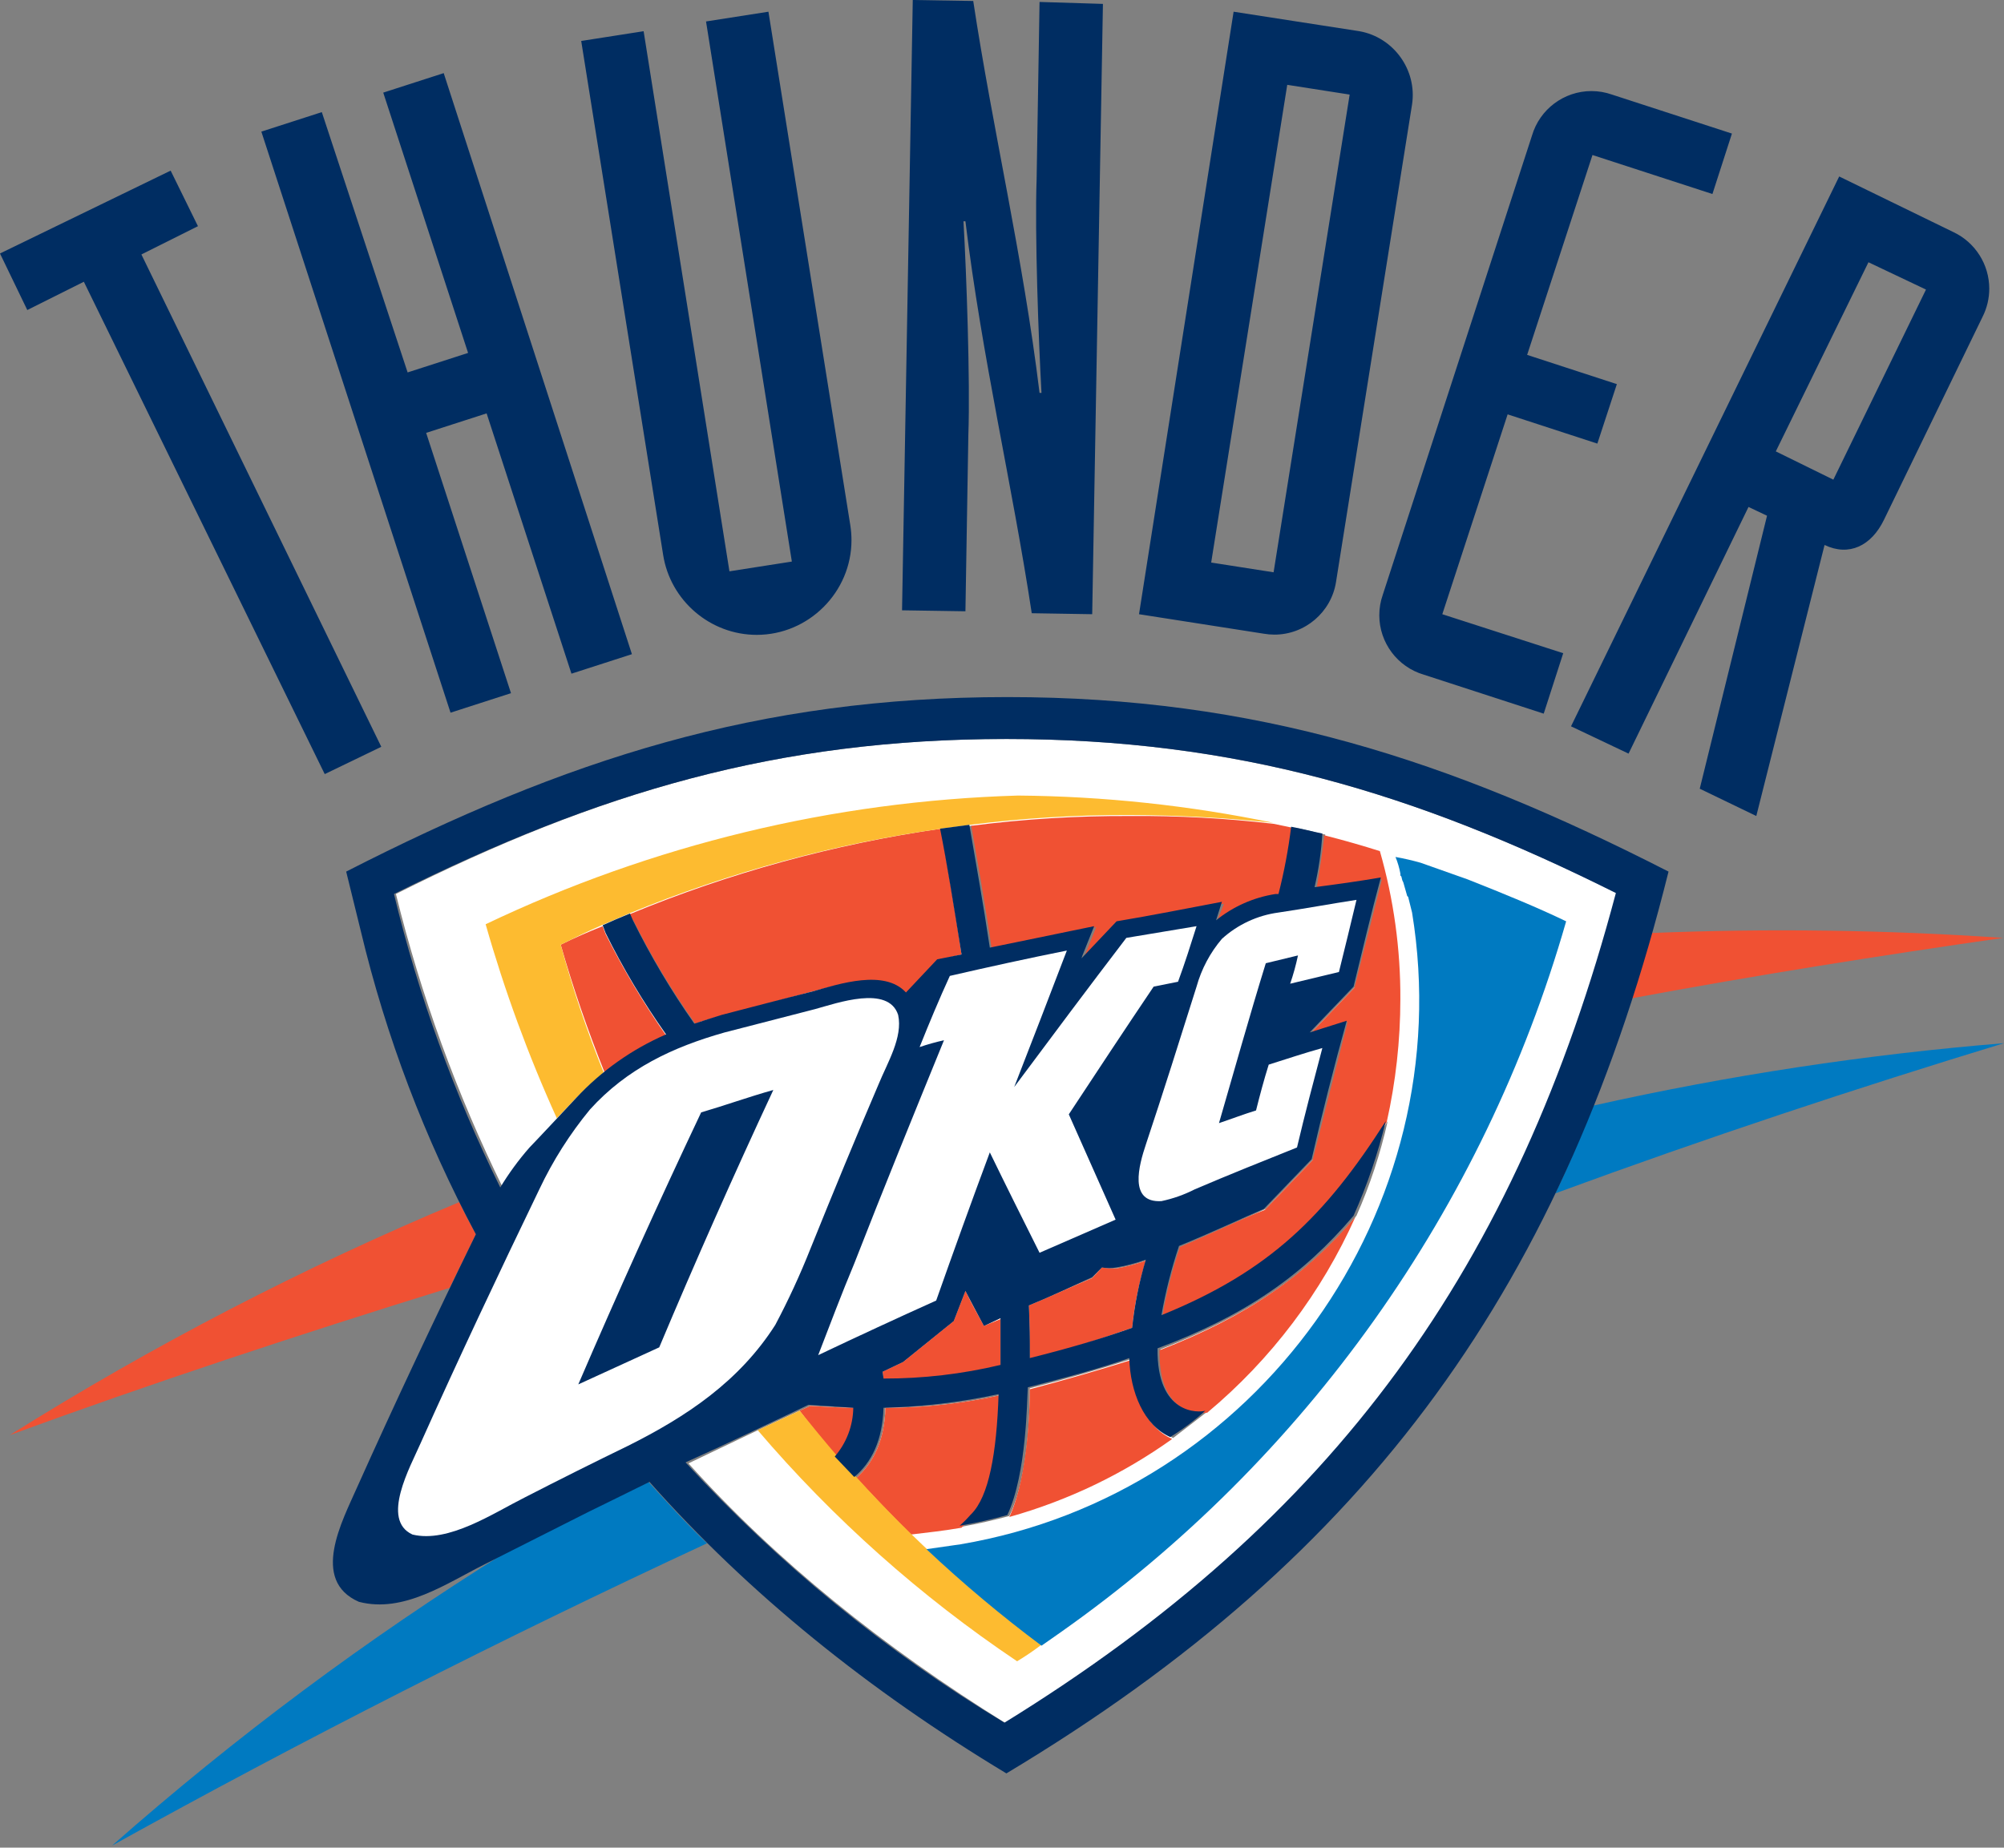
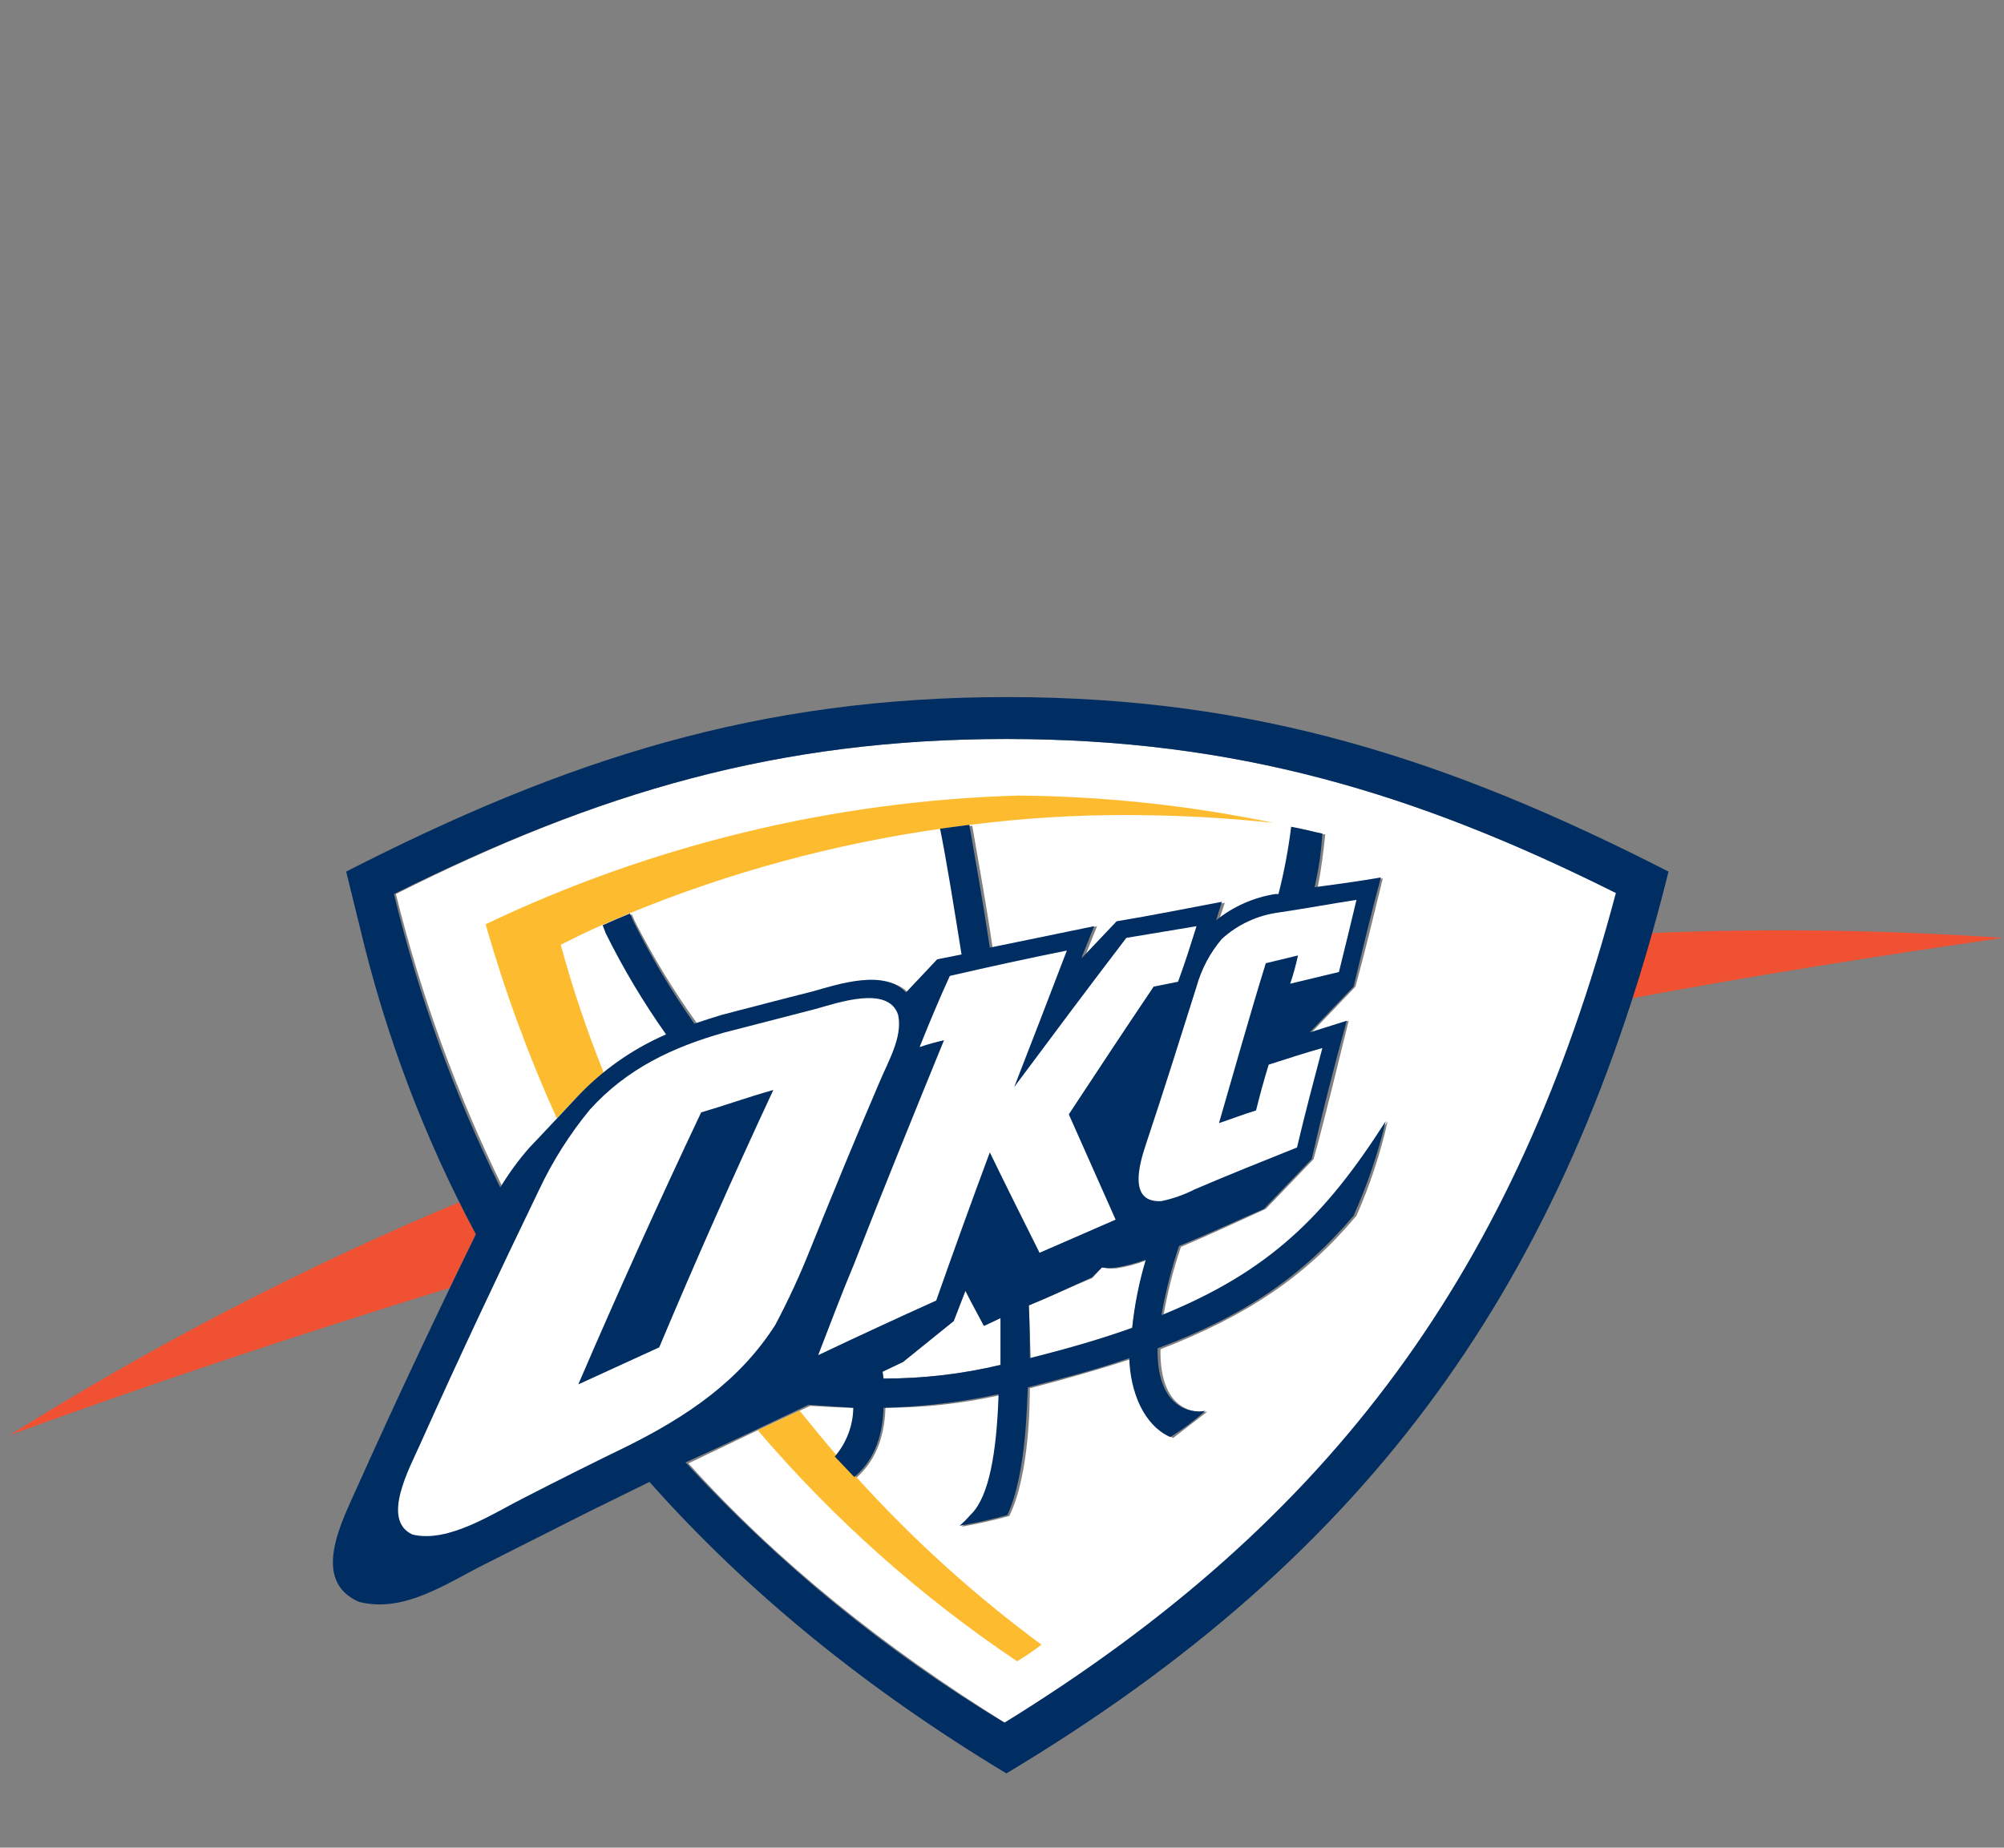
<svg xmlns="http://www.w3.org/2000/svg" clip-rule="evenodd" fill-rule="evenodd" width="270" height="249">
  <rect width="100%" height="100%" fill="#808080" stroke="none" />
-   <rect id="backgroundrect" width="100%" height="100%" x="0" y="0" fill="none" stroke="none" />
  <g class="currentLayer" style="">
    <title>Layer 1</title>
-     <path d="m43.752,104.322 l7.62,-3.679 l-32.321,-66.35 l7.62,-3.81 l-3.679,-7.489 l-22.993,11.168 l3.679,7.62 l7.62,-3.81 l32.453,66.35 zm16.949,-8.277 l8.146,-2.628 l-11.431,-35.08 l8.146,-2.628 l11.431,35.08 l8.146,-2.628 l-25.358,-78.307 l-8.146,2.628 l11.431,35.08 l-8.146,2.628 l-11.562,-35.08 l-8.146,2.628 zm42.832,-94.467 l-8.409,1.314 l11.562,72.788 l-8.409,1.314 l-11.562,-72.788 l-8.409,1.314 l11.036,69.241 c0.967,6.187 6.35,10.796 12.613,10.796 c7.003,0 12.766,-5.764 12.766,-12.766 c0,-0.66 -0.051,-1.319 -0.153,-1.971 l-11.036,-69.241 zm18,80.671 l8.54,0.131 l0.394,-23.781 c0.263,-7.226 -0.263,-21.942 -0.657,-28.774 h0.263 c2.234,18.394 6.307,35.474 8.934,52.817 l8.146,0.131 l1.445,-82.248 l-8.54,-0.263 l-0.394,23.912 c-0.263,7.226 0.263,21.81 0.657,28.774 h-0.263 c-2.234,-18.394 -6.307,-35.474 -8.934,-52.817 l-8.146,-0.131 l-1.445,82.248 zm31.927,0.526 l16.818,2.628 c0.473,0.082 0.951,0.123 1.431,0.123 c4.114,0 7.651,-3.023 8.292,-7.086 l10.248,-64.38 c0.685,-4.634 -2.483,-9.034 -7.095,-9.854 l-16.949,-2.628 zm19.971,-71.343 l8.409,1.314 l-10.248,64.38 l-8.409,-1.314 zm59.912,6.569 l-16.161,-5.255 c-0.889,-0.313 -1.825,-0.473 -2.768,-0.473 c-3.692,0 -6.965,2.449 -8.006,5.991 l-20.102,61.883 c-0.313,0.889 -0.473,1.825 -0.473,2.768 c0,3.692 2.449,6.965 5.991,8.006 l16.161,5.255 l2.628,-8.146 l-16.292,-5.255 l8.803,-26.934 l12.088,3.942 l2.628,-8.015 l-12.088,-3.942 l8.803,-26.934 l16.161,5.255 l2.628,-8.146 zm-21.679,79.883 l36.131,-74.102 l15.372,7.489 c2.953,1.386 4.847,4.368 4.847,7.63 c0,1.32 -0.31,2.622 -0.905,3.8 l-13.27,27.328 c-1.708,3.547 -4.73,4.993 -8.015,3.416 l-9.197,36.526 l-7.62,-3.679 l9.066,-36.788 l-2.496,-1.182 l-16.161,33.241 zm40.073,-62.54 l-12.482,25.489 l7.752,3.81 l12.482,-25.62 z" fill="#002d62" id="svg_1" class="" />
-     <path d="m15.109,248.717 c16.573,-14.622 34.327,-27.851 53.08,-39.547 l11.036,-5.518 c1.445,-0.657 4.467,-2.102 8.146,-3.942 c2.628,2.891 5.124,5.65 7.883,8.277 c-27.985,13.007 -54.788,26.672 -80.146,40.73 zm199.577,-99.723 c18.221,-4.08 36.704,-6.89 55.314,-8.409 c-19.839,6.044 -40.073,12.745 -60.438,20.234 c1.839,-3.81 3.416,-7.752 5.124,-11.825 z" fill="#007ac1" id="svg_2" class="" />
    <path d="m1.314,193.403 c19.296,-12.107 39.554,-22.609 60.569,-31.401 c0.657,1.445 1.445,2.891 2.234,4.336 l-3.547,7.226 c-20.365,6.307 -40.204,12.876 -59.255,19.839 zm221.124,-67.664 c15.81,-0.644 31.645,-0.424 47.431,0.657 c-16.423,2.365 -33.109,4.993 -50.058,8.146 c0.92,-2.891 1.839,-5.781 2.628,-8.803 z" fill="#f05133" id="svg_3" class="" />
    <path d="m135.591,99.592 c30.876,0 55.051,7.226 82.511,20.891 c-13.401,50.321 -37.971,84.35 -82.511,111.81 c-16.686,-10.38 -31.007,-21.942 -42.832,-35.08 c5.255,-2.496 11.168,-5.387 16.423,-7.752 c2.234,0.131 4.204,0.263 6.175,0.263 c0.011,2.447 -0.932,4.804 -2.628,6.569 c0.92,1.051 1.708,1.971 2.628,2.891 c2.365,-2.102 3.81,-5.124 3.942,-9.46 c5.215,-0.004 10.413,-0.578 15.504,-1.708 c-0.131,8.015 -1.314,13.796 -3.547,16.161 h-0.002 c-0.071,0 -0.129,0.058 -0.129,0.128 v0.003 c-0.489,0.52 -1.016,1.003 -1.577,1.445 c2.234,-0.394 4.467,-0.92 6.438,-1.445 c2.759,-5.65 2.759,-15.504 2.759,-17.212 c5.124,-1.314 9.591,-2.628 13.664,-3.942 c0.131,4.599 2.102,8.934 5.65,10.642 l4.599,-3.547 c-0.92,0.131 -6.438,0.526 -6.307,-8.409 c11.825,-4.599 19.577,-9.854 26.409,-18 c1.812,-4.101 3.22,-8.369 4.204,-12.745 c-8.146,12.876 -15.504,20.365 -30.219,26.277 c0.54,-3.168 1.33,-6.287 2.365,-9.328 c4.336,-1.839 8.803,-3.942 11.431,-5.124 l6.438,-6.701 c1.708,-6.175 3.153,-12.35 4.73,-18.657 l-4.993,1.577 l5.912,-6.175 c1.314,-4.861 2.496,-9.723 3.679,-14.584 l-8.803,1.314 c0.526,-2.496 0.788,-4.861 1.051,-7.226 c-1.445,-0.263 -2.891,-0.788 -4.336,-0.92 c-0.325,3.01 -0.852,5.995 -1.577,8.934 l-0.394,0.131 c-2.919,0.437 -5.678,1.613 -8.015,3.416 l0.788,-2.365 c-4.73,0.788 -9.46,1.708 -14.19,2.628 l-4.73,4.993 l0.131,-0.526 l1.577,-3.942 c-4.599,1.051 -9.328,1.971 -14.058,3.022 c-0.92,-6.307 -1.971,-11.956 -2.759,-16.555 l-3.942,0.394 c0.788,4.73 1.839,10.511 2.891,16.949 l-3.285,0.788 l-4.204,4.467 c-2.891,-3.153 -8.934,-1.182 -12.745,-0.263 l-12.219,3.285 c-1.204,0.272 -2.389,0.623 -3.547,1.051 c-3.155,-4.374 -5.966,-8.987 -8.409,-13.796 l-0.394,-0.92 c-1.182,0.526 -2.365,0.92 -3.679,1.577 l0.526,1.051 c2.338,4.743 5.016,9.309 8.015,13.664 c-4.541,1.975 -8.615,4.885 -11.956,8.54 c-3.342,3.655 -5.781,5.912 -6.438,6.701 c-1.43,1.677 -2.705,3.48 -3.81,5.387 c-6.229,-12.669 -11.074,-25.972 -14.453,-39.679 c27.197,-13.664 51.372,-20.891 82.248,-20.891 zm3.022,76.336 c2.891,-1.182 5.65,-2.496 8.54,-3.679 l1.314,-1.445 c0.651,0.109 1.312,0.153 1.971,0.131 c1.347,-0.214 2.667,-0.566 3.942,-1.051 c-0.852,2.968 -1.467,6 -1.839,9.066 c-3.942,1.445 -8.54,2.891 -13.664,4.204 l-0.263,-7.226 zm-19.708,8.934 l2.759,-1.314 l6.832,-5.518 l1.577,-4.073 c0.92,1.971 1.445,2.759 2.496,4.73 l2.234,-1.051 v6.307 c-5.165,1.233 -10.457,1.85 -15.766,1.839 l-0.131,-0.92 z" fill="#fff" id="svg_4" class="" />
-     <path d="m152.277,109.972 c6.453,-0.05 12.904,0.301 19.314,1.051 c4.837,0.964 9.619,2.191 14.321,3.679 c1.862,6.493 2.791,13.216 2.759,19.971 c-0.005,5.569 -0.622,11.121 -1.839,16.555 c-8.146,12.876 -15.635,20.234 -30.219,26.146 c0.54,-3.168 1.33,-6.287 2.365,-9.328 c4.336,-1.839 8.672,-3.942 11.431,-4.993 l6.438,-6.701 c1.577,-6.307 3.153,-12.482 4.73,-18.657 l-4.993,1.577 l5.912,-6.175 c1.182,-4.861 2.496,-9.723 3.679,-14.584 l-8.803,1.314 c0.394,-2.496 0.788,-4.861 1.051,-7.226 c-1.445,-0.394 -2.891,-0.788 -4.336,-1.051 c-0.325,3.054 -0.852,6.082 -1.577,9.066 l-0.394,0.131 c-2.991,0.318 -5.824,1.505 -8.146,3.416 l0.92,-2.365 c-4.861,0.788 -9.46,1.708 -14.321,2.628 l-4.599,4.861 l0.131,-0.394 l1.577,-3.942 l-14.058,3.022 c-0.92,-6.438 -1.971,-12.088 -2.759,-16.686 c7.101,-0.912 14.257,-1.351 21.416,-1.314 zm30.35,54 c-4.557,10.209 -11.389,19.243 -19.971,26.409 c-0.92,0.131 -6.569,0.526 -6.438,-8.409 c11.825,-4.599 19.577,-9.985 26.409,-18 zm-24.701,29.956 c-6.649,4.749 -14.074,8.305 -21.942,10.511 c2.628,-5.65 2.759,-15.504 2.759,-17.212 c4.993,-1.314 9.46,-2.628 13.664,-3.942 c0.131,4.599 1.971,9.066 5.518,10.642 zm-28.38,11.956 c-2.234,0.394 -4.599,0.657 -6.832,0.92 c-2.496,-2.496 -4.993,-5.124 -7.358,-7.62 c2.365,-2.102 3.81,-5.124 3.942,-9.46 c5.215,-0.004 10.413,-0.578 15.504,-1.708 c-0.131,8.015 -1.314,13.796 -3.547,16.161 h-0.002 c-0.071,0 -0.129,0.058 -0.129,0.128 v0.003 l-1.577,1.577 zm-16.818,-9.591 c-1.708,-1.971 -3.416,-4.073 -4.993,-6.175 l1.445,-0.657 c2.234,0.131 4.204,0.263 6.175,0.263 c-0.049,2.435 -0.984,4.772 -2.628,6.569 zm-31.27,-51.766 c-2.265,-5.632 -4.238,-11.377 -5.912,-17.212 c1.839,-0.92 3.679,-1.708 5.65,-2.496 l0.394,1.051 c2.382,4.745 5.105,9.312 8.146,13.664 c-2.989,1.25 -5.778,2.932 -8.277,4.993 zm3.285,-21.285 c13.479,-5.588 27.602,-9.473 42.044,-11.562 c0.788,4.73 1.839,10.511 2.759,16.949 l-3.285,0.788 l-4.073,4.467 c-3.022,-3.153 -9.066,-1.182 -12.745,-0.263 l-12.219,3.285 c-1.204,0.272 -2.389,0.623 -3.547,1.051 c-3.113,-4.377 -5.88,-8.989 -8.277,-13.796 l-0.657,-0.92 zm53.869,52.686 c2.891,-1.182 5.65,-2.496 8.54,-3.679 l1.314,-1.445 c0.651,0.109 1.312,0.153 1.971,0.131 c1.343,-0.23 2.663,-0.581 3.942,-1.051 c-0.915,2.953 -1.532,5.99 -1.839,9.066 c-4.073,1.445 -8.54,2.891 -13.796,4.204 c0,-2.496 0,-4.73 -0.131,-7.226 zm-19.708,8.934 l2.759,-1.314 l6.832,-5.518 l1.577,-4.073 c0.92,1.971 1.445,2.759 2.496,4.73 l2.234,-0.92 v6.307 c-5.176,1.168 -10.461,1.785 -15.766,1.839 l-0.131,-1.051 z" fill="#f05133" id="svg_5" class="" />
    <path d="m137.036,223.884 c-13.014,-8.738 -24.773,-19.215 -34.949,-31.139 l5.65,-2.628 c1.708,2.102 3.416,4.204 5.124,6.175 c0.806,1.025 1.684,1.991 2.628,2.891 c7.51,8.296 15.829,15.822 24.832,22.467 c-1.053,0.804 -2.15,1.549 -3.285,2.234 zm-62.015,-73.182 c-3.841,-8.466 -7.047,-17.205 -9.591,-26.146 c22.446,-10.705 46.88,-16.612 71.737,-17.343 c11.568,0.099 23.097,1.33 34.423,3.679 c-6.416,-0.681 -12.862,-1.032 -19.314,-1.051 c-7.203,-0.033 -14.401,0.406 -21.547,1.314 l-3.942,0.526 c-14.436,2.044 -28.56,5.884 -42.044,11.431 l-3.679,1.577 c-1.839,0.788 -3.679,1.708 -5.518,2.628 c1.591,5.845 3.521,11.592 5.781,17.212 c-1.182,1.051 -2.496,2.234 -3.679,3.416 l-2.628,2.759 z" fill="#fdbb30" id="svg_6" class="" />
    <path d="m46.642,117.461 c29.562,-15.109 55.445,-23.518 89.08,-23.518 c33.504,0 59.518,8.409 89.08,23.518 c-13.796,55.314 -40.073,92.102 -89.212,121.533 c-18.526,-11.168 -34.686,-24.175 -48.088,-39.285 c-3.679,1.839 -6.701,3.285 -8.277,4.073 l-13.796,6.964 c-5.255,2.628 -11.036,6.701 -17.08,5.124 c-6.569,-2.891 -2.234,-10.905 -0.263,-15.372 c5.124,-11.431 10.511,-22.861 16.029,-34.161 c-6.896,-12.9 -12.106,-26.633 -15.504,-40.861 l-1.971,-8.015 zm88.949,-17.869 c-30.876,0 -55.051,7.226 -82.511,20.891 c3.298,13.671 8.1,26.934 14.321,39.547 c1.152,-1.908 2.471,-3.712 3.942,-5.387 c0.657,-0.657 6.307,-6.701 6.307,-6.701 c3.4,-3.647 7.514,-6.554 12.088,-8.54 c-3.069,-4.335 -5.793,-8.904 -8.146,-13.664 l-0.394,-1.051 c1.182,-0.526 2.365,-1.051 3.679,-1.577 l0.394,0.92 c2.397,4.848 5.165,9.505 8.277,13.927 c1.182,-0.394 2.365,-0.788 3.679,-1.182 c4.073,-1.051 8.015,-2.102 12.219,-3.153 c3.679,-1.051 9.723,-3.022 12.613,0.131 l4.204,-4.467 l3.285,-0.657 c-1.051,-6.569 -1.971,-12.35 -2.891,-16.949 l3.942,-0.526 c0.788,4.599 1.839,10.38 2.759,16.555 l14.058,-2.891 l-1.577,3.942 l-0.131,0.394 l4.73,-4.993 c4.73,-0.788 9.328,-1.708 14.19,-2.628 l-0.788,2.496 c2.31,-1.87 5.077,-3.094 8.015,-3.547 h0.394 c0.763,-2.982 1.334,-6.01 1.708,-9.066 c1.445,0.263 2.891,0.657 4.204,0.92 c-0.148,2.434 -0.499,4.851 -1.051,7.226 c3.022,-0.394 5.912,-0.788 8.934,-1.314 c-1.314,4.861 -2.496,9.854 -3.679,14.715 l-5.912,6.175 l4.993,-1.577 c-1.708,6.175 -3.285,12.35 -4.73,18.657 l-6.438,6.701 c-2.759,1.182 -7.226,3.285 -11.431,4.993 c-1.019,3.046 -1.81,6.164 -2.365,9.328 c14.584,-5.912 22.073,-13.401 30.219,-26.146 c-1.049,4.373 -2.501,8.639 -4.336,12.745 c-6.832,8.015 -14.453,13.401 -26.409,17.869 c-0.131,9.066 5.65,8.672 6.438,8.409 c-1.463,1.327 -3.046,2.515 -4.73,3.547 c-3.547,-1.577 -5.387,-6.044 -5.518,-10.642 c-4.073,1.445 -8.54,2.628 -13.664,3.942 c-0.131,1.708 -0.131,11.562 -2.759,17.212 c-2.12,0.592 -4.269,1.075 -6.438,1.445 c0.515,-0.448 0.997,-0.931 1.445,-1.445 l0.131,-0.131 c2.365,-2.365 3.416,-8.146 3.679,-16.161 c-5.099,1.096 -10.29,1.712 -15.504,1.839 c-0.131,4.336 -1.577,7.358 -3.942,9.328 l-2.628,-2.759 c1.58,-1.827 2.465,-4.154 2.496,-6.569 c-1.839,-0.131 -3.942,-0.263 -6.044,-0.394 c-5.255,2.496 -11.299,5.387 -16.555,7.752 c12.566,13.693 27.035,25.507 42.963,35.08 c44.54,-27.46 68.978,-61.358 82.38,-111.81 c-27.066,-13.533 -51.241,-20.759 -82.117,-20.759 zm3.022,76.336 c0.131,2.496 0.131,4.73 0.131,7.095 c5.255,-1.314 9.723,-2.628 13.796,-4.073 c0.319,-3.117 0.935,-6.197 1.839,-9.197 c-1.279,0.47 -2.598,0.821 -3.942,1.051 c-0.65,0.132 -1.32,0.132 -1.971,0 l-1.314,1.314 c-2.891,1.314 -5.65,2.628 -8.54,3.81 zm-19.708,8.934 l0.131,0.92 c5.309,0.011 10.602,-0.607 15.766,-1.839 v-6.307 l-2.234,1.051 l-2.496,-4.73 l-1.577,4.073 l-6.832,5.518 l-2.759,1.314 z" fill="#002d62" id="svg_7" class="" />
    <path d="m97.62,139.14 c-6.964,1.971 -13.139,4.861 -18.131,10.38 c-2.715,3.295 -5.01,6.913 -6.832,10.774 c-5.518,11.431 -10.905,22.861 -16.029,34.292 c-1.314,3.022 -5.387,10.248 -1.051,12.219 c4.861,1.182 10.905,-2.891 15.109,-4.993 c4.599,-2.365 9.328,-4.73 13.927,-6.964 c7.883,-3.942 14.978,-8.672 19.839,-16.292 c1.763,-3.327 3.342,-6.748 4.73,-10.248 c3.022,-7.489 6.044,-14.847 9.197,-22.204 c1.182,-2.891 3.285,-6.307 2.628,-9.328 c-1.314,-4.073 -8.277,-1.577 -11.168,-0.788 l-12.219,3.153 zm-8.803,42.438 l-10.905,4.993 c5.255,-12.219 10.774,-24.438 16.555,-36.657 c3.153,-0.92 6.438,-2.102 9.723,-3.022 c-5.387,11.562 -10.511,23.124 -15.372,34.686 zm62.934,-55.182 c-5.124,6.701 -10.117,13.401 -15.109,20.102 c2.365,-6.044 4.73,-12.219 7.095,-18.394 c-5.255,1.051 -10.642,2.234 -15.766,3.416 c-1.445,3.153 -2.759,6.307 -4.073,9.591 c1.077,-0.367 2.173,-0.674 3.285,-0.92 c-4.073,9.985 -8.146,19.971 -12.088,30.088 c-1.708,4.073 -3.285,8.277 -4.861,12.35 c5.255,-2.496 10.642,-4.993 15.898,-7.358 c2.365,-6.701 4.73,-13.27 7.226,-19.971 c2.234,4.599 4.467,9.066 6.701,13.533 l10.248,-4.467 c-2.102,-4.73 -4.204,-9.46 -6.307,-14.19 c3.81,-5.781 7.62,-11.562 11.431,-17.212 l3.285,-0.657 c0.92,-2.496 1.708,-4.993 2.496,-7.489 l-9.46,1.577 zm20.496,-3.416 c-2.841,0.381 -5.5,1.619 -7.62,3.547 c-1.593,1.872 -2.758,4.07 -3.416,6.438 c-2.234,7.095 -4.467,14.19 -6.832,21.285 c-0.92,2.759 -2.365,7.883 2.102,7.62 c1.551,-0.327 3.054,-0.857 4.467,-1.577 c4.599,-1.971 9.197,-3.81 13.796,-5.65 c1.051,-4.467 2.234,-8.934 3.416,-13.401 c-2.365,0.657 -4.73,1.445 -7.226,2.234 c-0.657,2.102 -1.182,4.073 -1.708,6.175 c-1.708,0.526 -3.416,1.182 -4.993,1.708 c2.102,-7.226 4.073,-14.321 6.307,-21.547 l4.336,-1.051 c-0.273,1.291 -0.623,2.563 -1.051,3.81 l6.569,-1.577 c0.788,-3.153 1.577,-6.438 2.365,-9.723 c-3.416,0.526 -6.964,1.182 -10.511,1.708 z" fill="#fff" id="svg_8" class="" />
-     <path d="m191.431,116.279 l6.307,2.234 c4.993,1.971 9.46,3.81 13.27,5.65 c-11.095,38.747 -35.119,72.556 -68.058,95.781 l-2.628,1.839 c-5.411,-4.038 -10.588,-8.38 -15.504,-13.007 l4.599,-0.657 c39.973,-6.78 67.372,-45.126 60.832,-85.139 l-0.394,-1.577 l-0.131,-0.526 l-0.131,-0.131 l-0.526,-1.839 l-0.131,-0.263 l-0.131,-0.526 l-0.131,-0.131 v-0.263 c-0.14,-0.765 -0.36,-1.514 -0.657,-2.234 c1.152,0.205 2.292,0.468 3.416,0.788 zm0.394,0.526 l6.044,2.102 z" fill="#007ac1" id="svg_9" class="" />
  </g>
</svg>